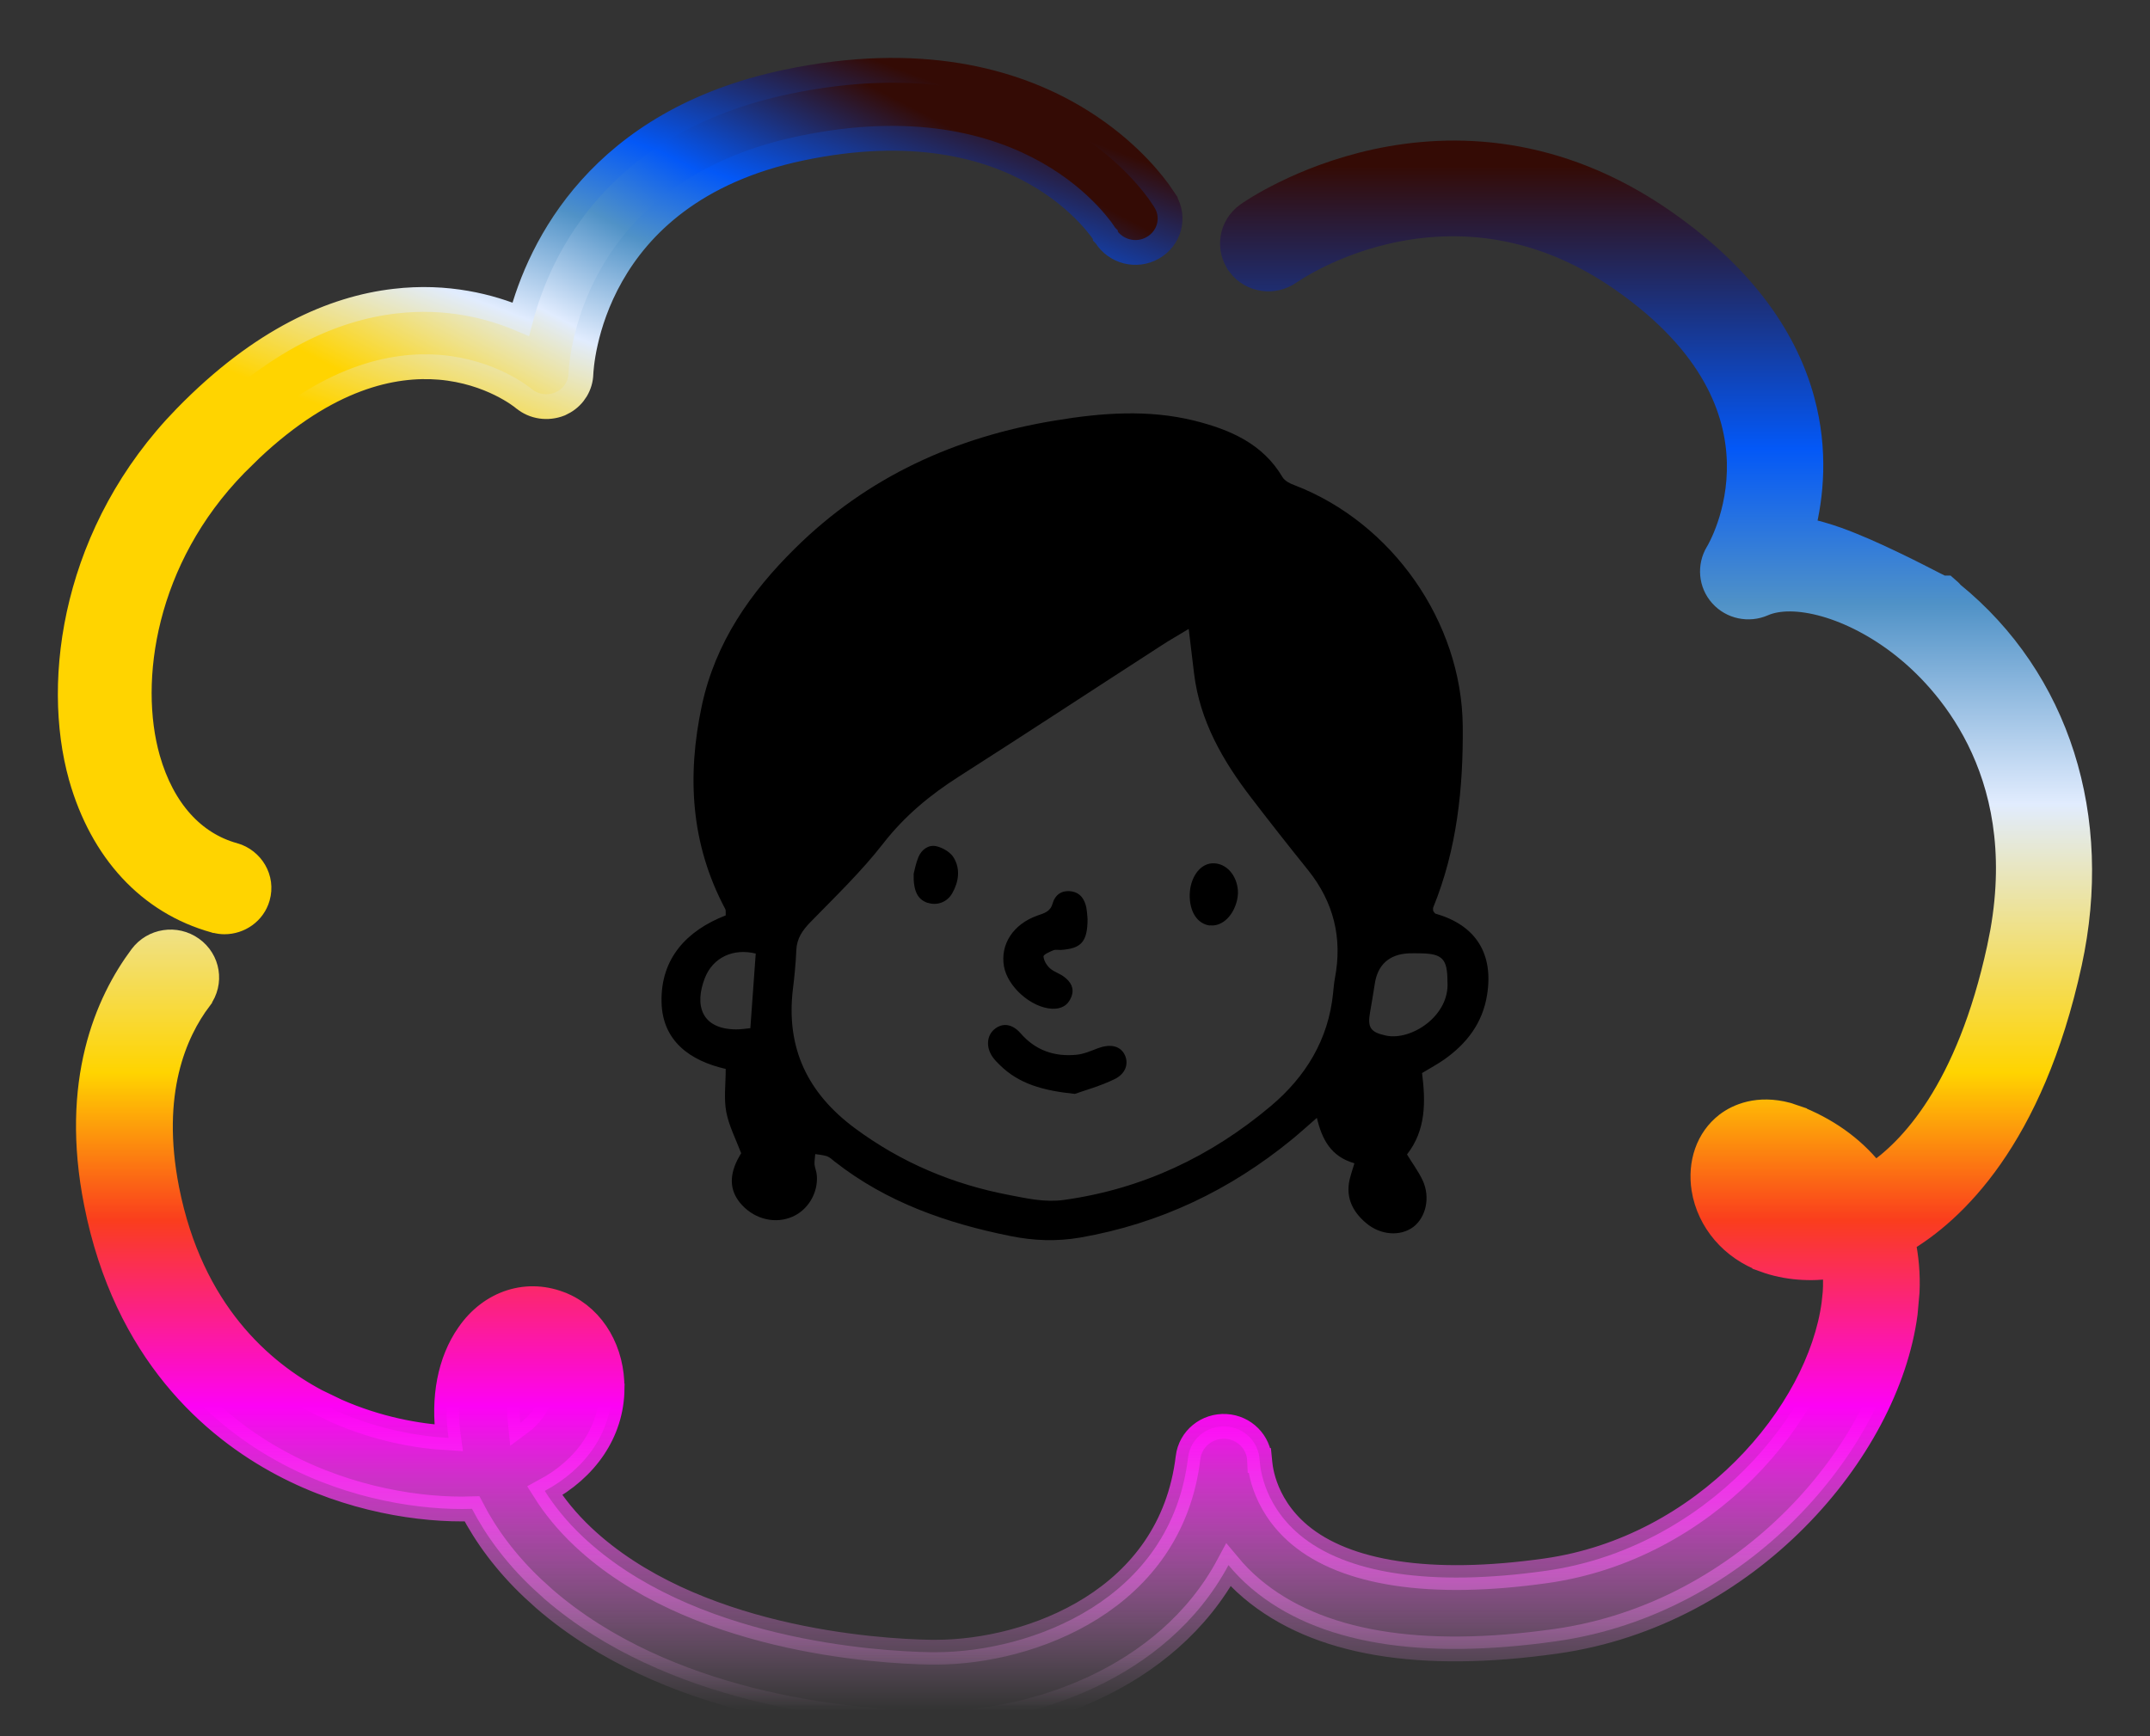
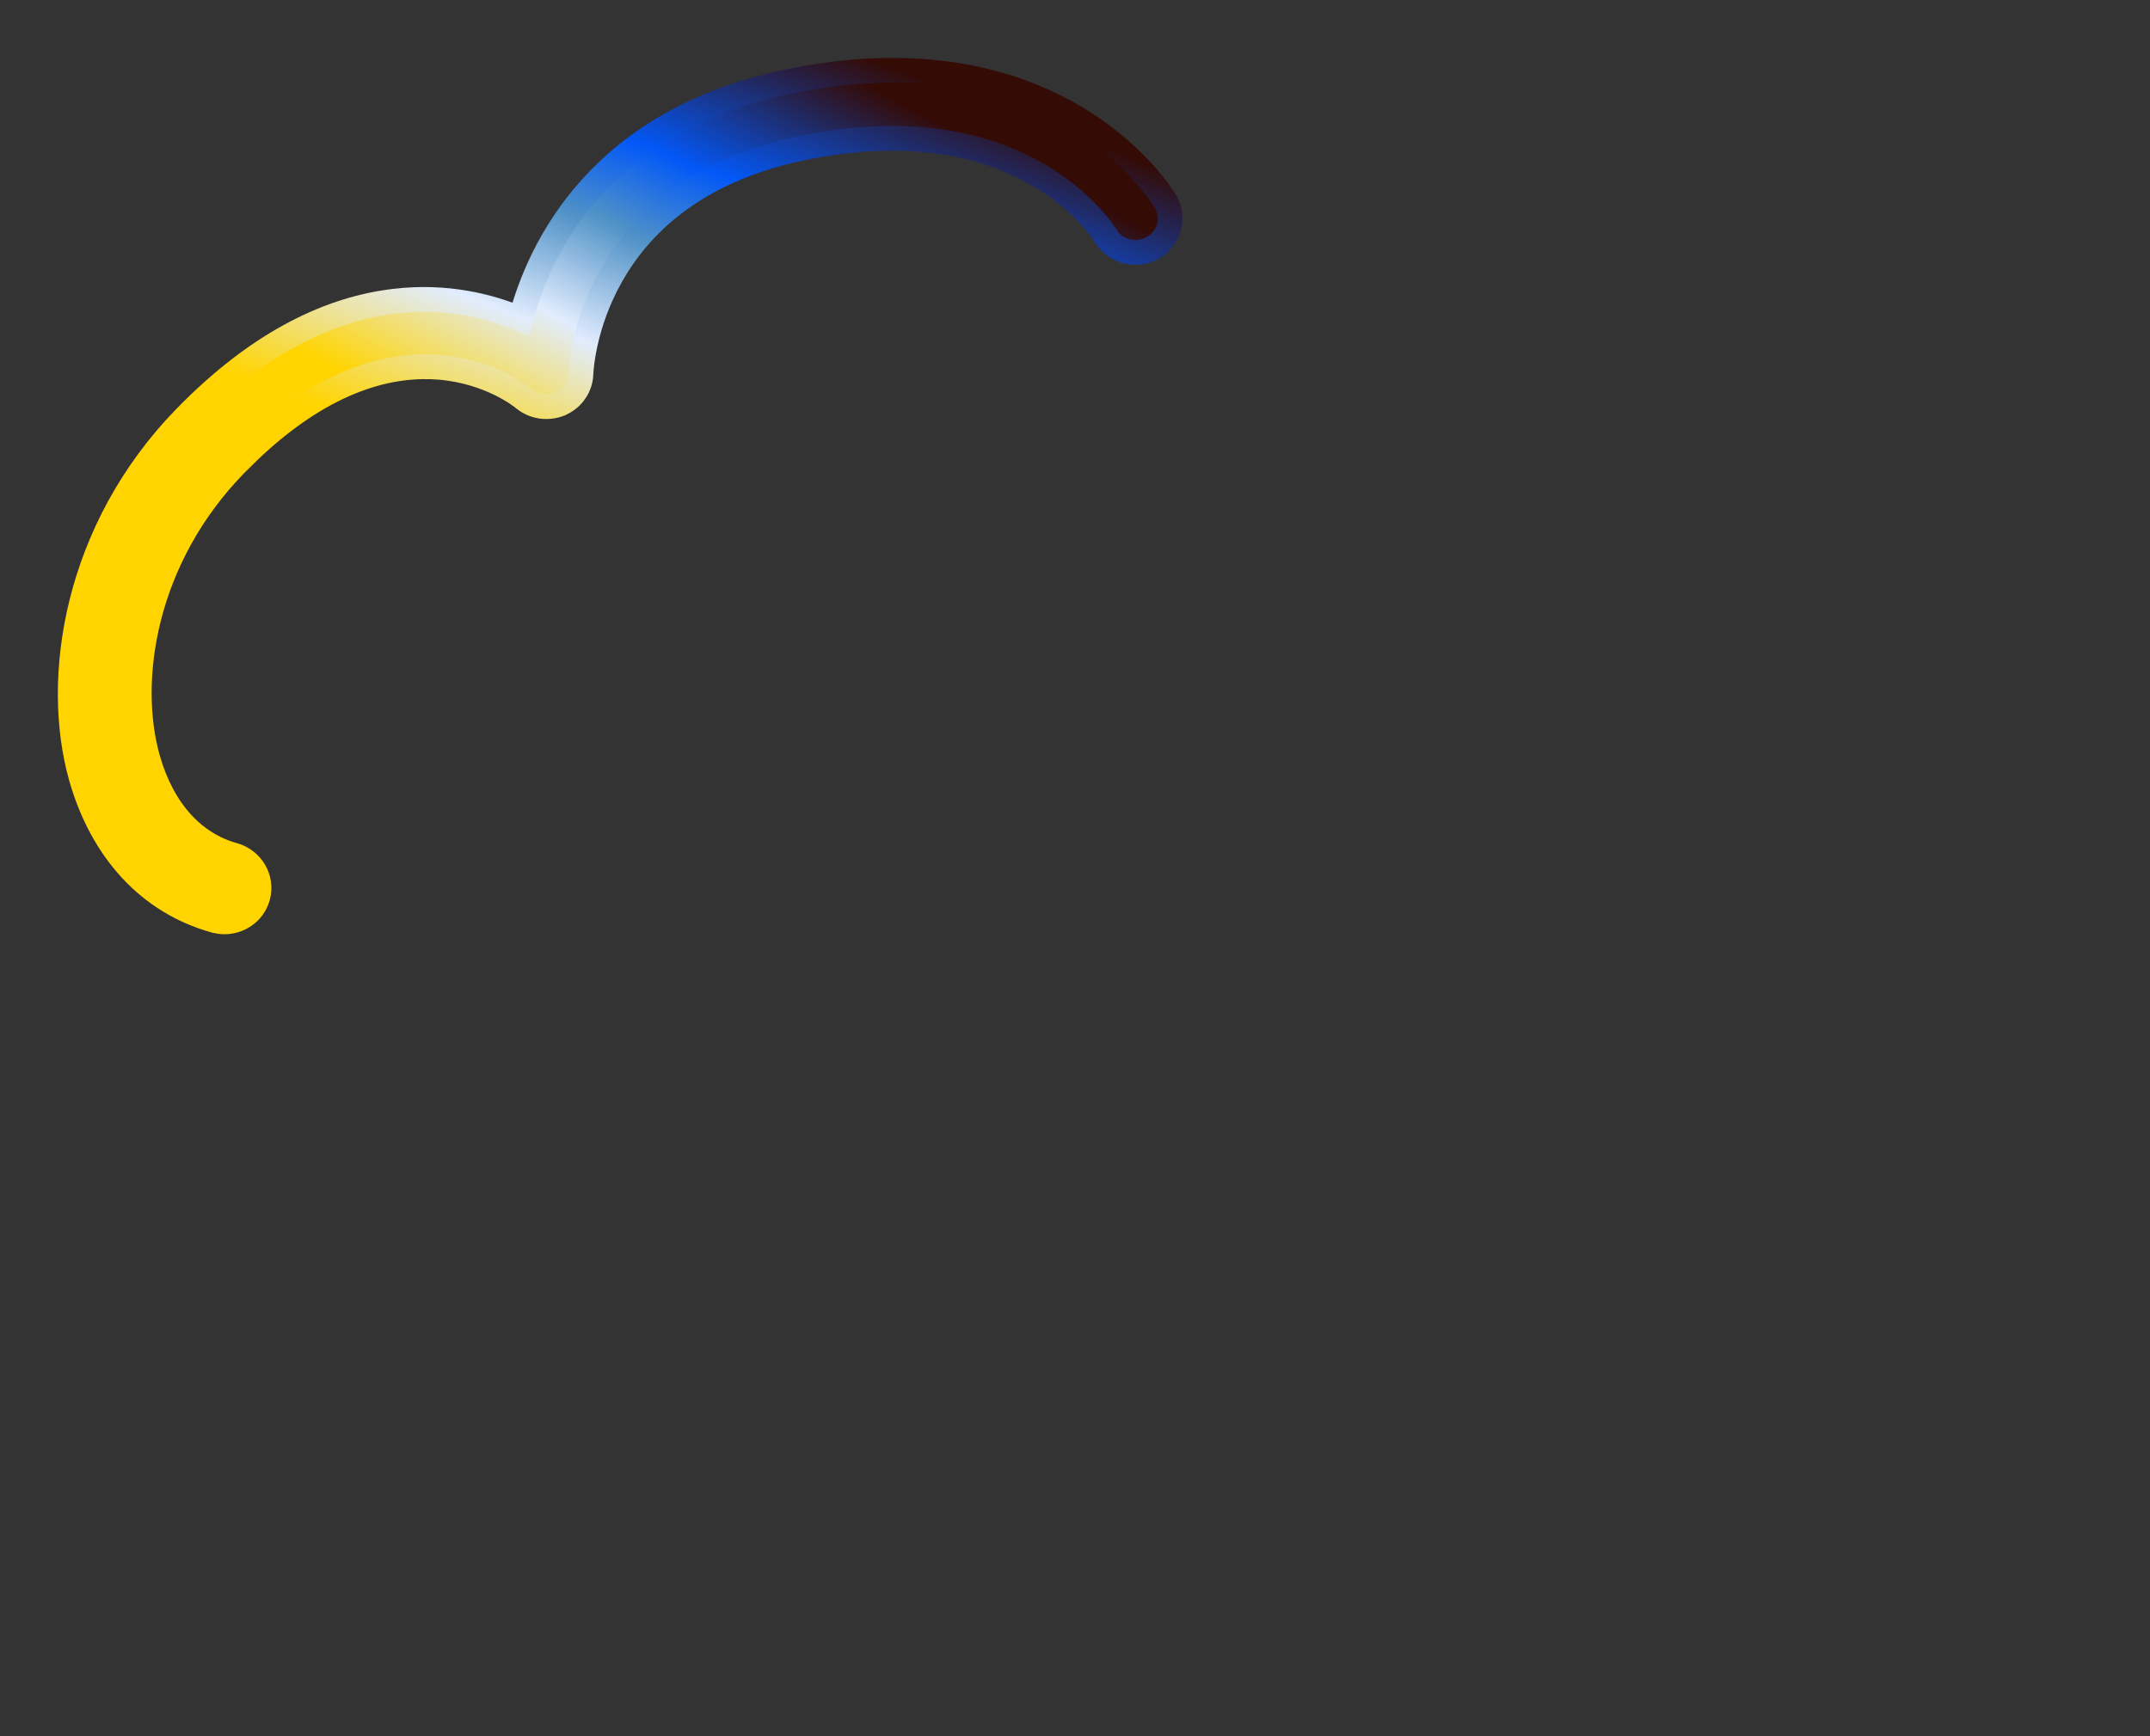
<svg xmlns="http://www.w3.org/2000/svg" width="26" height="21" viewBox="0 0 26 21" fill="none">
  <rect x="0" y="0" width="26" height="21" fill="#333333" stroke="none" />
  <path d="M9.507 0.992C11.123 0.651 12.255 0.979 12.992 1.414C13.543 1.739 13.867 2.119 14.009 2.312L14.091 2.432V2.434C14.211 2.633 14.141 2.884 13.94 2.998C13.74 3.112 13.488 3.043 13.371 2.854L13.368 2.85V2.849L13.367 2.848C13.367 2.847 13.365 2.845 13.364 2.843C13.362 2.839 13.359 2.834 13.354 2.827C13.345 2.814 13.332 2.795 13.315 2.771C13.28 2.725 13.229 2.662 13.16 2.589C13.022 2.444 12.814 2.26 12.523 2.096C11.946 1.769 11.032 1.511 9.685 1.794C8.391 2.066 7.732 2.732 7.393 3.331C7.05 3.936 7.027 4.486 7.025 4.521C7.021 4.662 6.943 4.789 6.824 4.859L6.77 4.887C6.625 4.944 6.456 4.923 6.334 4.82L6.332 4.819C6.314 4.804 5.936 4.496 5.321 4.443C4.754 4.395 3.959 4.561 3.034 5.432L2.848 5.615C1.736 6.754 1.52 8.232 1.787 9.176C1.967 9.808 2.342 10.209 2.826 10.343H2.828C3.044 10.406 3.18 10.628 3.116 10.852C3.064 11.035 2.894 11.15 2.714 11.15C2.684 11.15 2.646 11.146 2.604 11.134V11.135H2.602L2.599 11.134C1.804 10.914 1.233 10.288 0.98 9.397V9.396C0.647 8.211 0.912 6.412 2.244 5.047C3.163 4.104 4.033 3.729 4.773 3.643C5.405 3.568 5.931 3.706 6.297 3.861C6.526 2.99 7.254 1.467 9.507 0.992Z" fill="url(#paint0_linear_572_3275)" stroke="url(#paint1_linear_572_3275)" stroke-width="0.3" />
-   <path d="M16.638 1.953C17.57 1.751 18.824 1.777 20.119 2.678C21.127 3.38 21.607 4.145 21.796 4.848C21.96 5.455 21.903 6.004 21.8 6.41C21.931 6.433 22.075 6.475 22.216 6.525C22.437 6.605 22.671 6.71 22.879 6.81C23.088 6.909 23.273 7.006 23.395 7.068C23.432 7.087 23.462 7.101 23.484 7.112H23.532L23.574 7.149C23.579 7.154 23.594 7.166 23.606 7.183C24.884 8.222 25.41 9.89 25.027 11.649C24.563 13.775 23.612 14.656 23.012 15.009C23.053 15.204 23.073 15.41 23.063 15.625L23.04 15.885C22.929 16.722 22.45 17.631 21.716 18.369C20.981 19.109 19.981 19.688 18.816 19.852C17.18 20.084 15.929 19.884 15.136 19.214C15.028 19.123 14.936 19.027 14.856 18.931C14.105 20.331 12.461 20.846 11.311 20.846H11.237C10.769 20.837 9.951 20.784 9.061 20.558C8.228 20.345 7.323 19.978 6.587 19.342L6.443 19.211C6.119 18.905 5.878 18.577 5.708 18.25C5.093 18.27 4.231 18.14 3.417 17.708C2.583 17.266 1.521 16.357 1.165 14.551C0.875 13.089 1.297 12.125 1.712 11.569C1.855 11.378 2.125 11.337 2.319 11.476C2.515 11.615 2.559 11.884 2.415 12.078V12.079C2.113 12.48 1.787 13.211 2.018 14.387C2.311 15.871 3.165 16.598 3.829 16.95L4.074 17.068C4.563 17.283 5.044 17.371 5.424 17.392C5.355 16.91 5.441 16.464 5.666 16.142C5.935 15.75 6.386 15.604 6.806 15.785H6.807C7.185 15.951 7.407 16.354 7.401 16.796L7.402 16.797C7.396 17.323 7.085 17.766 6.588 18.033C6.703 18.215 6.853 18.403 7.049 18.588C7.703 19.204 8.585 19.552 9.396 19.747C10.205 19.941 10.93 19.979 11.256 19.984H11.317C11.888 19.984 12.604 19.826 13.2 19.451C13.791 19.079 14.263 18.494 14.367 17.631V17.63C14.395 17.401 14.597 17.24 14.825 17.253C15.048 17.266 15.224 17.443 15.233 17.665H15.234C15.236 17.684 15.248 18.171 15.718 18.565C16.273 19.029 17.289 19.198 18.697 18.999C19.656 18.863 20.484 18.389 21.094 17.779C21.706 17.168 22.09 16.428 22.178 15.771L22.192 15.637C22.199 15.537 22.198 15.426 22.184 15.312C21.892 15.355 21.603 15.335 21.341 15.24V15.239C20.951 15.098 20.669 14.772 20.605 14.38V14.378C20.558 14.075 20.653 13.778 20.887 13.599L20.888 13.598C21.017 13.501 21.26 13.391 21.61 13.484L21.767 13.537L21.768 13.538C22.144 13.695 22.445 13.925 22.664 14.215C23.107 13.918 23.803 13.198 24.178 11.469L24.217 11.273C24.57 9.283 23.502 8.195 23.02 7.813C22.713 7.57 22.38 7.399 22.075 7.312C21.766 7.224 21.502 7.225 21.321 7.304C21.148 7.38 20.944 7.338 20.818 7.197C20.691 7.056 20.674 6.85 20.77 6.69L20.773 6.685C20.774 6.683 20.775 6.682 20.776 6.68C20.779 6.675 20.782 6.669 20.787 6.661C20.795 6.645 20.806 6.623 20.82 6.596C20.847 6.54 20.881 6.462 20.914 6.365C20.98 6.171 21.041 5.902 21.033 5.59C21.017 4.974 20.733 4.158 19.615 3.379C17.79 2.109 16.095 2.986 15.688 3.233L15.596 3.292C15.402 3.43 15.133 3.39 14.99 3.202V3.201C14.845 3.008 14.889 2.739 15.082 2.599C15.12 2.57 15.725 2.152 16.638 1.953ZM6.447 16.57C6.438 16.576 6.419 16.59 6.394 16.626L6.375 16.652C6.307 16.768 6.264 16.963 6.291 17.211C6.454 17.09 6.535 16.936 6.539 16.783C6.54 16.724 6.527 16.67 6.508 16.631C6.488 16.59 6.467 16.575 6.458 16.571V16.57H6.456C6.453 16.569 6.451 16.569 6.45 16.568L6.449 16.567C6.454 16.567 6.454 16.566 6.447 16.57ZM21.571 14.396C21.585 14.406 21.602 14.415 21.622 14.424C21.605 14.414 21.588 14.405 21.571 14.396Z" fill="url(#paint2_linear_572_3275)" stroke="url(#paint3_linear_572_3275)" stroke-width="0.3" />
-   <path d="M16.378 14.07C16.096 13.989 15.988 13.785 15.925 13.521C15.816 13.616 15.723 13.7 15.626 13.78C14.874 14.396 14.026 14.801 13.062 14.969C12.776 15.018 12.5 15.007 12.222 14.951C11.45 14.796 10.721 14.542 10.094 14.05C10.065 14.026 10.035 13.998 10 13.985C9.955 13.97 9.906 13.967 9.859 13.959C9.856 14.001 9.848 14.043 9.85 14.083C9.855 14.128 9.875 14.173 9.878 14.217C9.895 14.429 9.771 14.635 9.584 14.716C9.38 14.806 9.14 14.751 8.978 14.581C8.831 14.426 8.811 14.247 8.915 14.034C8.932 14.001 8.952 13.967 8.963 13.949C8.897 13.775 8.815 13.618 8.783 13.45C8.752 13.29 8.776 13.119 8.776 12.929C8.349 12.832 8.008 12.594 8 12.116C7.99 11.596 8.3 11.257 8.776 11.072C8.774 11.036 8.78 11.011 8.77 10.994C8.353 10.21 8.305 9.389 8.488 8.531C8.653 7.767 9.074 7.167 9.613 6.634C10.489 5.767 11.555 5.284 12.762 5.086C13.322 4.993 13.884 4.95 14.443 5.088C14.873 5.196 15.269 5.364 15.51 5.772C15.537 5.817 15.6 5.849 15.653 5.868C16.835 6.321 17.677 7.523 17.689 8.782C17.696 9.534 17.619 10.272 17.332 10.976C17.327 10.988 17.332 11.005 17.332 11.019C17.343 11.031 17.35 11.049 17.362 11.052C17.847 11.19 18.064 11.536 17.983 12.035C17.929 12.373 17.74 12.62 17.468 12.813C17.387 12.87 17.301 12.916 17.197 12.979C17.24 13.321 17.247 13.668 17.015 13.963C17.08 14.072 17.155 14.17 17.205 14.279C17.299 14.483 17.244 14.723 17.092 14.84C16.936 14.957 16.696 14.942 16.521 14.794C16.343 14.644 16.262 14.459 16.332 14.225C16.344 14.182 16.358 14.138 16.378 14.074L16.378 14.07ZM14.377 7.606C14.245 7.686 14.147 7.741 14.052 7.803C13.233 8.332 12.418 8.868 11.597 9.392C11.247 9.615 10.939 9.87 10.68 10.203C10.415 10.544 10.1 10.846 9.798 11.156C9.703 11.254 9.636 11.352 9.63 11.491C9.623 11.651 9.608 11.81 9.588 11.968C9.505 12.676 9.765 13.221 10.338 13.646C10.902 14.064 11.525 14.325 12.208 14.455C12.423 14.496 12.635 14.545 12.863 14.514C13.812 14.383 14.643 13.989 15.368 13.378C15.788 13.025 16.065 12.575 16.121 12.013C16.127 11.953 16.132 11.892 16.143 11.832C16.236 11.347 16.129 10.912 15.819 10.525C15.585 10.234 15.354 9.941 15.127 9.644C14.785 9.198 14.51 8.719 14.44 8.148C14.42 7.983 14.4 7.818 14.375 7.606L14.377 7.606ZM17.504 11.873C17.504 11.599 17.445 11.534 17.175 11.531C17.129 11.531 17.084 11.529 17.038 11.531C16.797 11.542 16.657 11.671 16.624 11.908C16.607 12.021 16.587 12.133 16.568 12.245C16.535 12.432 16.576 12.486 16.762 12.526C17.066 12.59 17.534 12.287 17.504 11.873ZM9.14 11.534C8.868 11.466 8.622 11.581 8.525 11.827C8.395 12.157 8.48 12.448 8.902 12.451C8.959 12.451 9.018 12.442 9.074 12.436C9.096 12.129 9.117 11.837 9.139 11.534L9.14 11.534ZM13.139 10.985C13.118 10.882 13.069 10.797 12.953 10.781C12.838 10.766 12.76 10.821 12.728 10.931C12.7 11.029 12.625 11.046 12.543 11.075C12.25 11.18 12.095 11.424 12.141 11.688C12.184 11.935 12.47 12.188 12.721 12.201C12.831 12.207 12.916 12.162 12.956 12.057C12.996 11.955 12.949 11.877 12.872 11.818C12.819 11.776 12.748 11.757 12.697 11.712C12.658 11.677 12.623 11.62 12.619 11.569C12.617 11.547 12.693 11.512 12.738 11.494C12.765 11.483 12.798 11.491 12.829 11.49C13.076 11.473 13.151 11.393 13.152 11.115C13.149 11.093 13.148 11.038 13.138 10.986L13.139 10.985ZM13.48 13.052C13.622 12.982 13.653 12.852 13.596 12.748C13.54 12.648 13.423 12.624 13.274 12.68C13.19 12.712 13.104 12.75 13.015 12.758C12.75 12.783 12.522 12.705 12.342 12.498C12.237 12.378 12.118 12.37 12.023 12.451C11.933 12.528 11.922 12.666 12.002 12.782C12.027 12.82 12.061 12.852 12.093 12.884C12.322 13.109 12.61 13.191 12.998 13.231C13.116 13.189 13.306 13.137 13.48 13.052L13.48 13.052ZM14.63 11.192C14.762 11.21 14.895 11.102 14.95 10.924C14.965 10.875 14.974 10.819 14.97 10.769C14.955 10.584 14.832 10.447 14.681 10.442C14.543 10.436 14.427 10.559 14.394 10.744C14.389 10.773 14.389 10.804 14.387 10.819C14.384 11.031 14.48 11.174 14.631 11.195L14.63 11.192ZM11.221 10.92C11.33 10.956 11.452 10.914 11.514 10.807C11.593 10.669 11.617 10.513 11.534 10.375C11.495 10.308 11.401 10.253 11.322 10.235C11.227 10.215 11.144 10.276 11.106 10.368C11.075 10.443 11.06 10.526 11.049 10.568C11.043 10.78 11.099 10.881 11.219 10.921L11.221 10.92Z" fill="black" />
  <defs>
    <linearGradient id="paint0_linear_572_3275" x1="12.265" y1="1.932" x2="7.557" y2="11.03" gradientUnits="userSpaceOnUse">
      <stop stop-color="#340B05" />
      <stop offset="0.183" stop-color="#0358F7" />
      <stop offset="0.284" stop-color="#5092C7" />
      <stop offset="0.413" stop-color="#E1ECFE" />
      <stop offset="0.587" stop-color="#FFD400" />
    </linearGradient>
    <linearGradient id="paint1_linear_572_3275" x1="11.326" y1="1" x2="7.551" y2="11.019" gradientUnits="userSpaceOnUse">
      <stop stop-color="#340B05" />
      <stop offset="0.183" stop-color="#0358F7" />
      <stop offset="0.284" stop-color="#5092C7" />
      <stop offset="0.413" stop-color="#E1ECFE" />
      <stop offset="0.587" stop-color="#FFD400" />
    </linearGradient>
    <linearGradient id="paint2_linear_572_3275" x1="13.11" y1="2" x2="13.11" y2="20.695" gradientUnits="userSpaceOnUse">
      <stop stop-color="#340B05" />
      <stop offset="0.183" stop-color="#0358F7" />
      <stop offset="0.284" stop-color="#5092C7" />
      <stop offset="0.413" stop-color="#E1ECFE" />
      <stop offset="0.587" stop-color="#FFD400" />
      <stop offset="0.683" stop-color="#FA3D1D" />
      <stop offset="0.803" stop-color="#FD02F5" />
      <stop offset="1" stop-color="#FFC0FD" stop-opacity="0" />
    </linearGradient>
    <linearGradient id="paint3_linear_572_3275" x1="13.11" y1="2" x2="13.11" y2="20.695" gradientUnits="userSpaceOnUse">
      <stop stop-color="#340B05" />
      <stop offset="0.183" stop-color="#0358F7" />
      <stop offset="0.284" stop-color="#5092C7" />
      <stop offset="0.413" stop-color="#E1ECFE" />
      <stop offset="0.587" stop-color="#FFD400" />
      <stop offset="0.683" stop-color="#FA3D1D" />
      <stop offset="0.803" stop-color="#FD02F5" />
      <stop offset="1" stop-color="#FFC0FD" stop-opacity="0" />
    </linearGradient>
  </defs>
</svg>